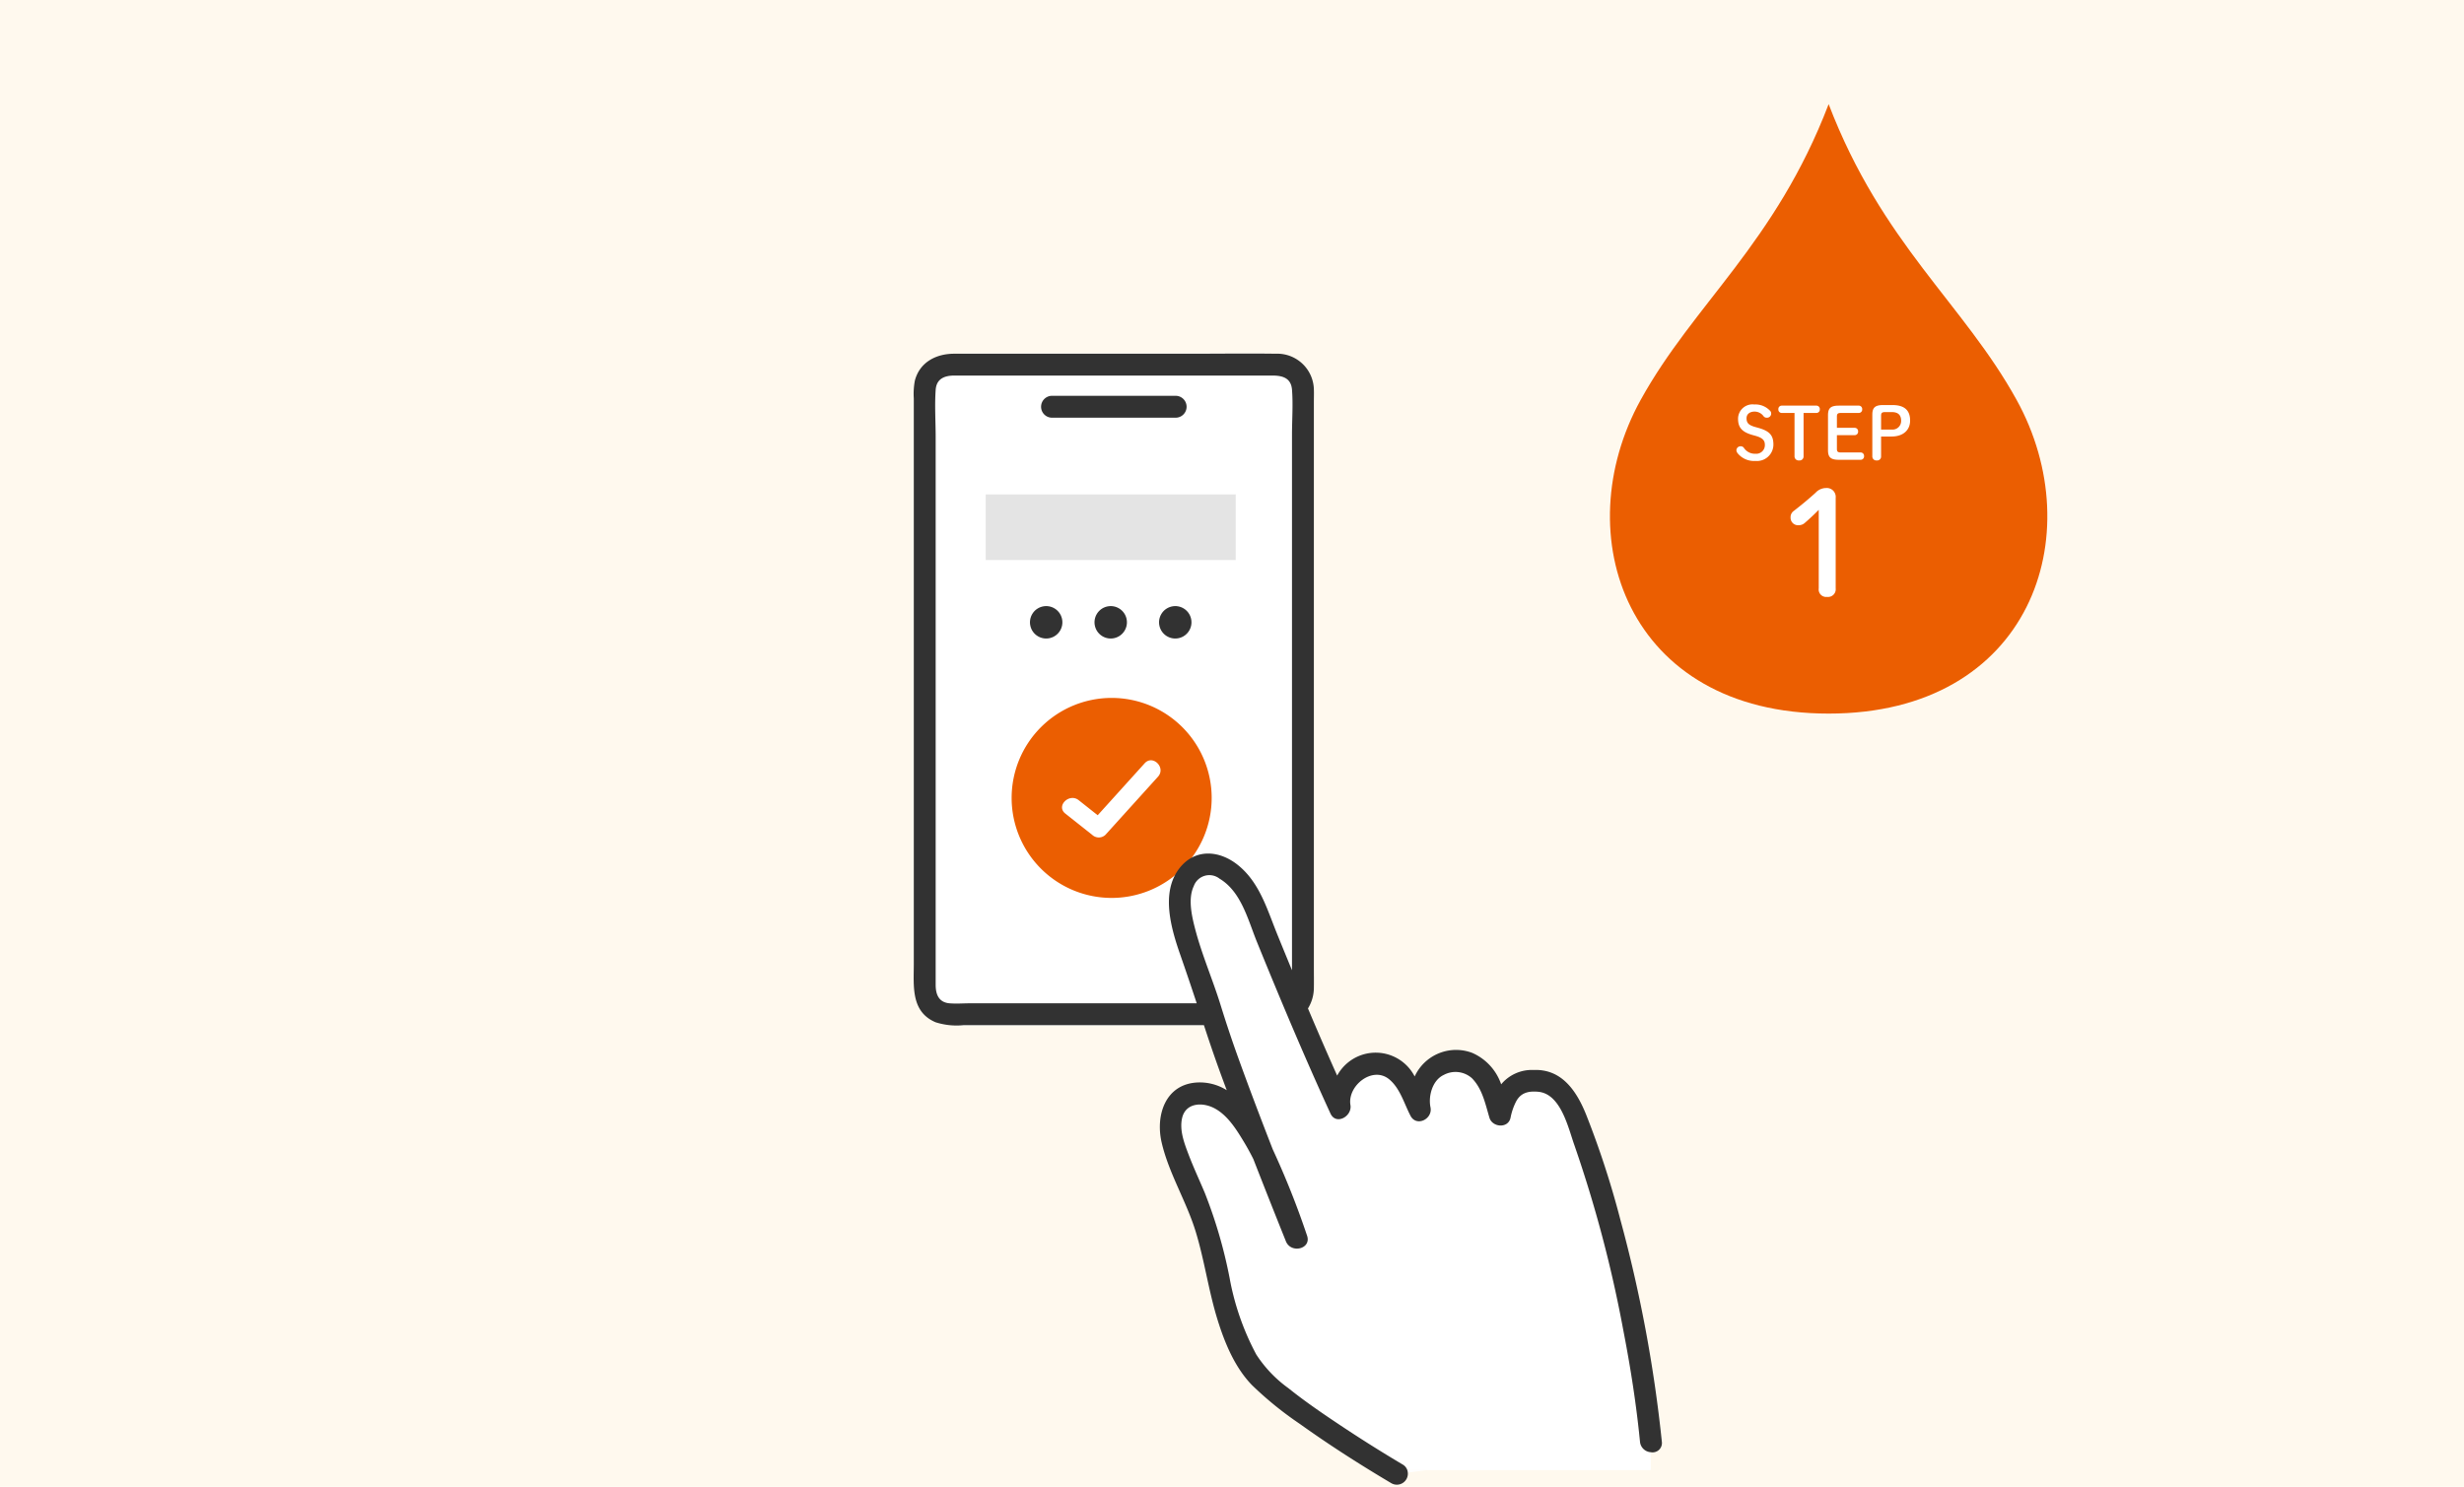
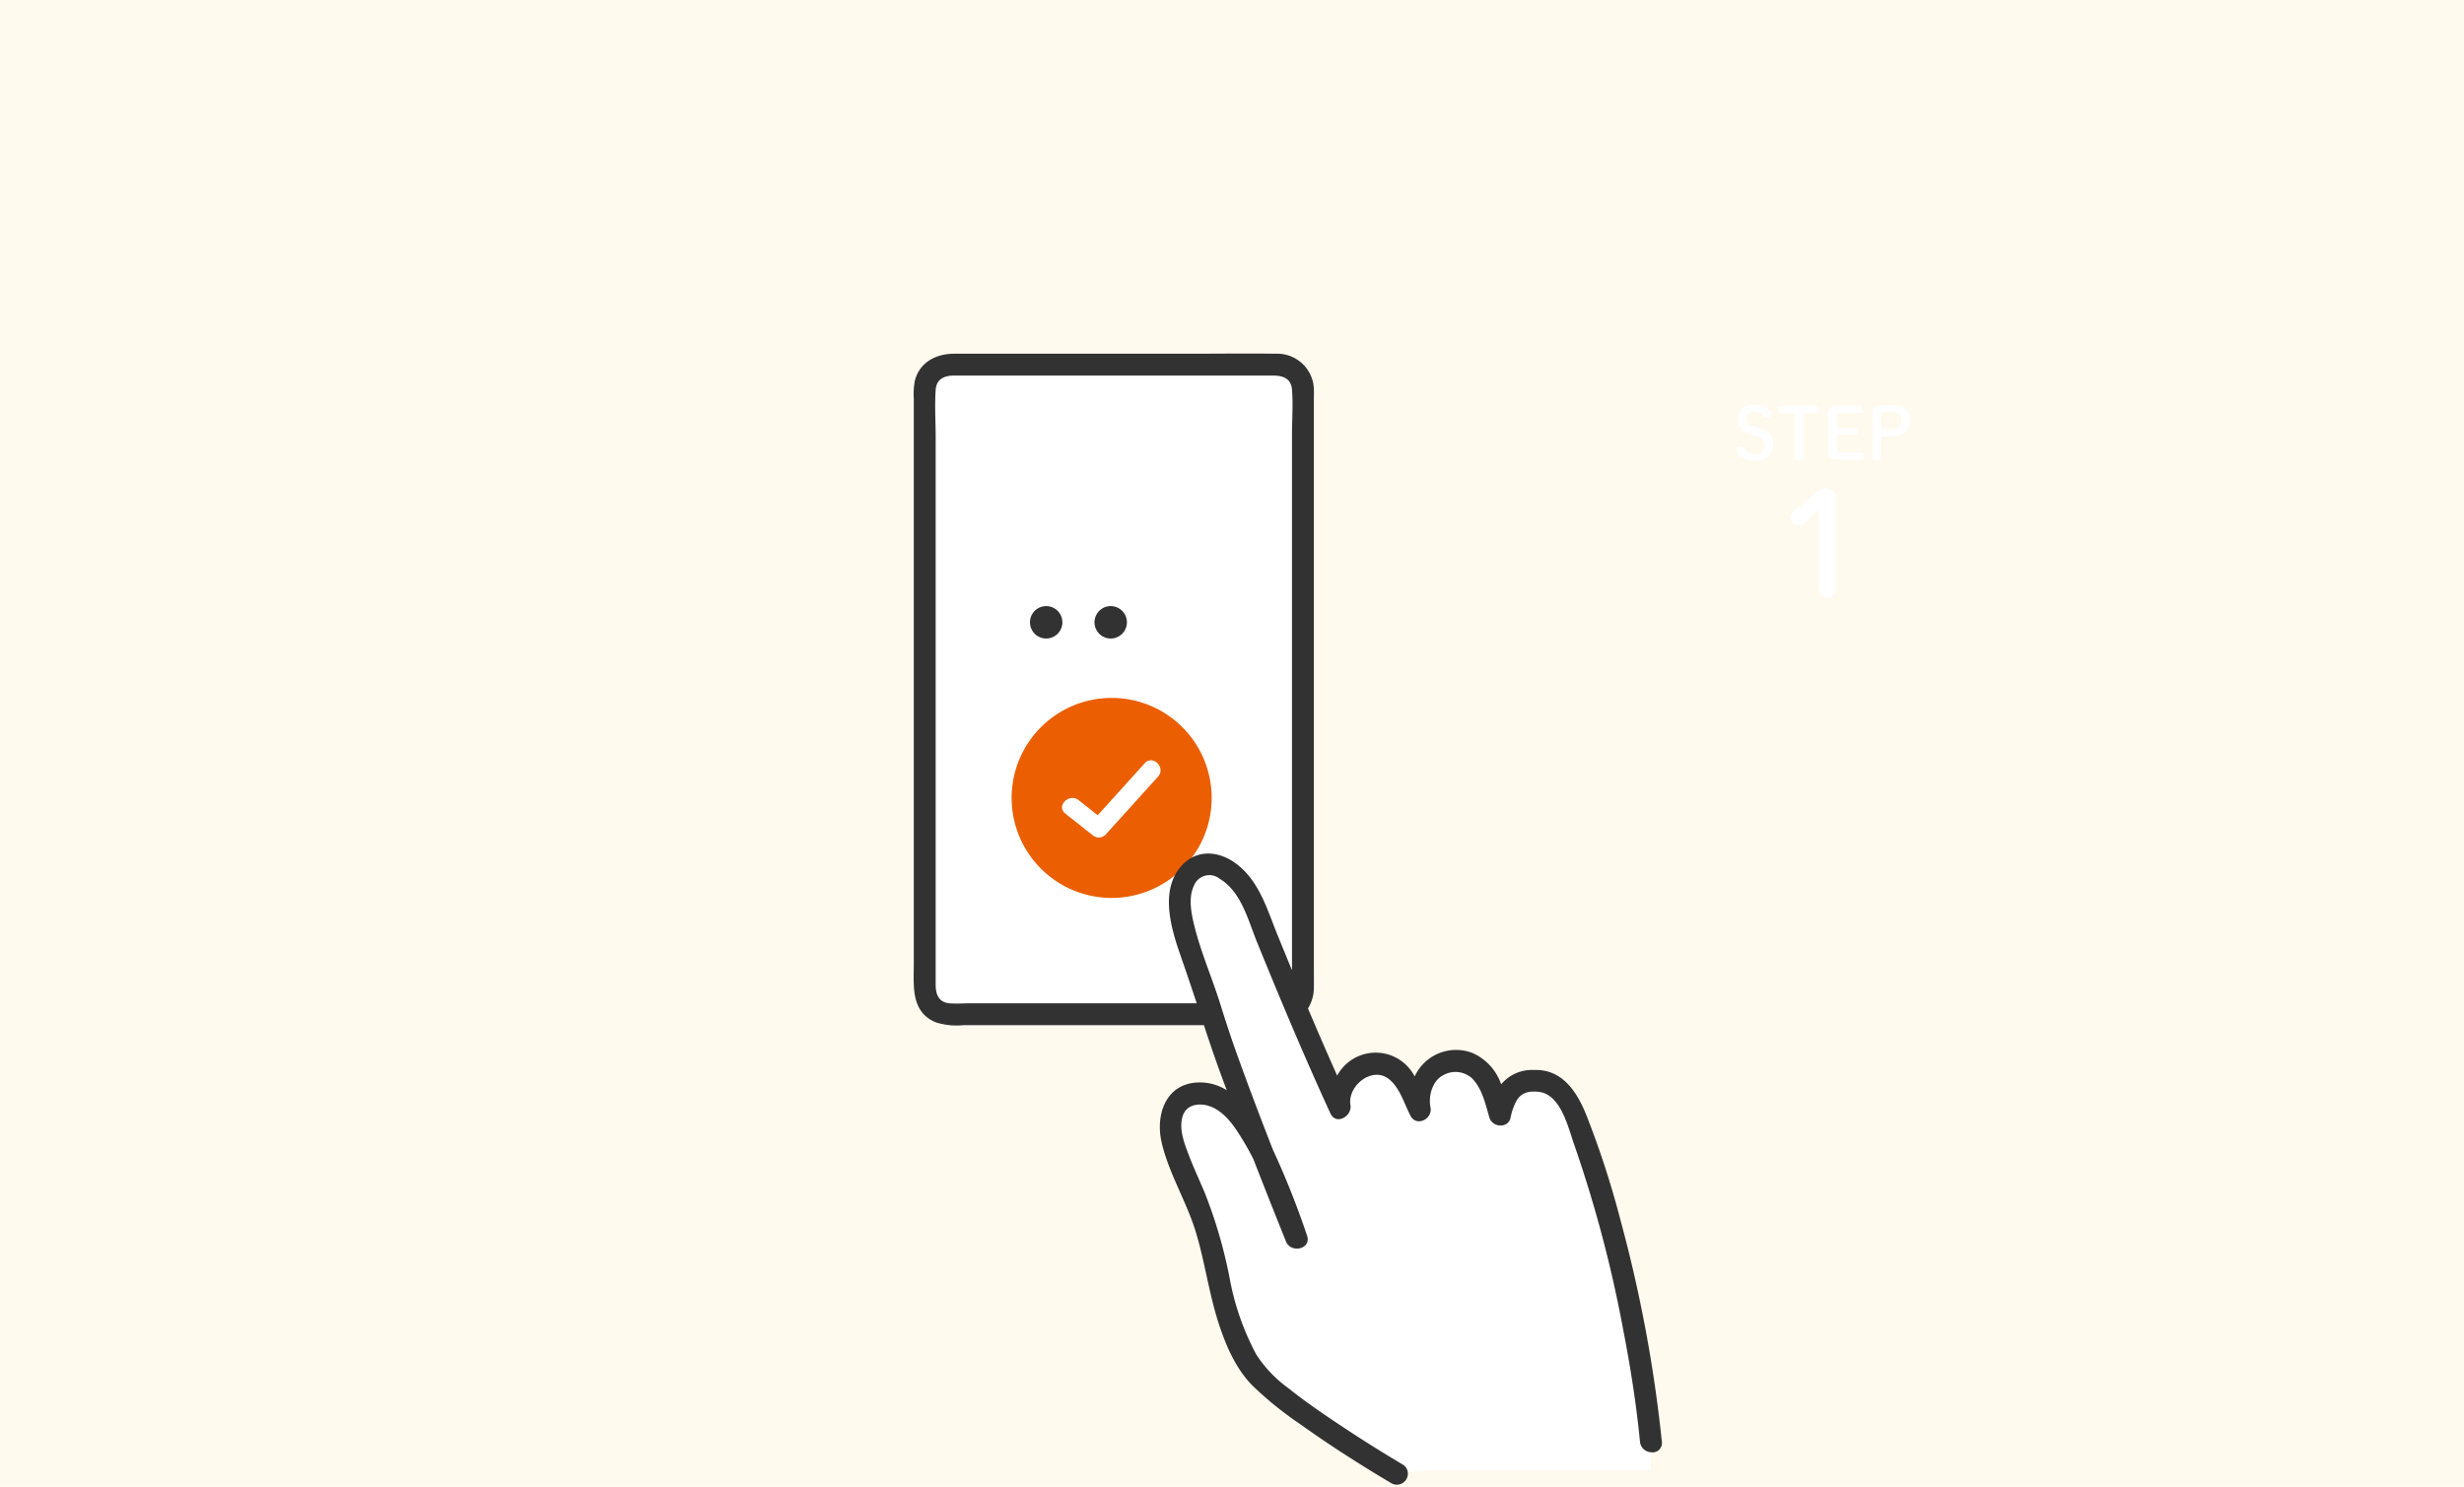
<svg xmlns="http://www.w3.org/2000/svg" width="343" height="207">
  <path d="M0 0h343v207H0z" fill="#fff9ee" />
-   <path d="M254.555 99.352c28.121 0 36.54-24.877 26.171-43.667-7.4-13.413-18.732-21.749-26.17-41.185-7.438 19.436-18.768 27.772-26.171 41.185-10.37 18.79-1.95 43.667 26.171 43.667z" fill="#eb5e01" />
  <path d="M244.356 60.676c1 .28 1.32.64 1.32 1.24a1.2 1.2 0 01-1.31 1.26 1.838 1.838 0 01-1.63-.85.525.525 0 00-.42-.19.572.572 0 00-.6.54.713.713 0 00.17.43 2.927 2.927 0 002.46 1.07 2.292 2.292 0 002.52-2.28c0-1.3-.55-1.89-2.12-2.33l-.36-.1c-.99-.27-1.26-.59-1.26-1.24 0-.54.42-.92 1.13-.92a1.545 1.545 0 011.26.67.54.54 0 00.43.18.575.575 0 00.61-.6.541.541 0 00-.2-.41 2.768 2.768 0 00-2.14-.83 2.01 2.01 0 00-2.27 1.98c0 1.21.53 1.86 2.05 2.28zm6.71-3.18h1.77a.472.472 0 00.49-.51.472.472 0 00-.49-.51h-4.79a.472.472 0 00-.49.51.472.472 0 00.49.51h1.76v6.04a.571.571 0 00.64.57.555.555 0 00.62-.57zm5.2 5.5c-.46 0-.56-.13-.56-.53v-1.88h2.46a.472.472 0 00.49-.51.472.472 0 00-.49-.51h-2.46v-1.54c0-.4.1-.53.56-.53h2.47a.472.472 0 00.49-.51.472.472 0 00-.49-.51h-2.76c-1.18 0-1.51.39-1.51 1.35v4.84c0 .96.33 1.35 1.51 1.35h3.02a.472.472 0 00.49-.51.472.472 0 00-.49-.51zm5.87-6.6c-1.15 0-1.5.39-1.5 1.35v5.79a.555.555 0 00.62.57.539.539 0 00.6-.57v-2.76h1.46c1.65 0 2.58-.92 2.58-2.22 0-1.37-.72-2.16-2.46-2.16zm-.28 3.41v-1.9c0-.4.1-.53.56-.53h.95c.86 0 1.28.42 1.28 1.2a1.194 1.194 0 01-1.33 1.23zm-8.68 22.12a1.042 1.042 0 001.16 1.18 1.071 1.071 0 001.2-1.18v-12.62a1.24 1.24 0 00-1.32-1.36 2 2 0 00-1.48.66c-1.04.94-1.94 1.68-3.02 2.52a1.052 1.052 0 00-.46.92 1.04 1.04 0 001.12 1.08 1.254 1.254 0 00.88-.34c.72-.62 1.3-1.18 1.92-1.8z" fill="#fff" />
  <g transform="translate(127.188 49.204)">
    <rect width="55.56" height="93.614" rx="7" transform="translate(.059)" fill="#fff" />
    <path d="M101.136 151.739a1.751 1.751 0 01-.029-.188c-.512-5.215-1.33-10.393-2.326-15.536a177.11 177.11 0 00-6.811-25.772c-.858-2.41-1.876-7.158-5.051-7.43-1.371-.117-2.424.143-3.073 1.378a8.5 8.5 0 00-.762 2.235c-.314 1.534-2.531 1.364-2.937 0-.58-1.949-.99-4.036-2.439-5.5a3.437 3.437 0 00-3.922-.455c-1.578.737-2.171 2.934-1.846 4.513.333 1.621-1.95 2.772-2.783 1.173-.882-1.691-1.451-3.841-2.983-5.091-2.313-1.885-5.822.914-5.377 3.6.259 1.567-2.009 2.86-2.783 1.174-3.615-7.883-6.975-15.87-10.239-23.9-1.239-3.049-2.167-6.984-5.207-8.8a2.3 2.3 0 00-3.575 1.034c-.836 1.739-.284 4.167.175 5.932.931 3.581 2.429 7.014 3.527 10.549a172.683 172.683 0 002.511 7.512 533.79 533.79 0 004.776 12.668 117.4 117.4 0 014.767 11.986c.678 1.87-2.22 2.587-2.937.81q-2.3-5.71-4.532-11.448a34.791 34.791 0 00-1.337-2.431c-1.044-1.726-2.268-3.7-4.116-4.659-1.67-.865-3.974-.74-4.462 1.377-.387 1.68.285 3.459.871 5.01.689 1.822 1.517 3.586 2.273 5.381a67.034 67.034 0 013.464 11.861 36.3 36.3 0 003.716 10.675 17.46 17.46 0 004.471 4.688c2.178 1.744 4.485 3.333 6.8 4.882a195.436 195.436 0 009.094 5.739 1.439 1.439 0 01.651.763h33.9v-2.458a1.606 1.606 0 01-1.469-1.272z" fill="#fff" />
    <path d="M27.559 47.967A13.923 13.923 0 1041.482 61.89a13.922 13.922 0 00-13.923-13.923zm6.454 10.965l-7.311 8.089a1.343 1.343 0 01-1.863 0l-3.734-2.955c-1.329-1.053.547-2.9 1.863-1.863l2.647 2.1 6.534-7.229c1.14-1.266 2.998.603 1.863 1.858z" fill="#eb5e01" />
    <path d="M71.665 155.456h-2.957a1.386 1.386 0 01.077.363z" fill="#fff" />
    <path d="M104.152 151.554a193.8 193.8 0 00-5.786-30.971 124.891 124.891 0 00-4.776-14.646c-1.318-3.254-3.38-6.327-7.276-6.167a5.561 5.561 0 00-4.532 1.994 7.385 7.385 0 00-4.025-4.374 6.34 6.34 0 00-8.016 3.282 6.1 6.1 0 00-10.791-.119q-2.08-4.655-4.063-9.351a5.514 5.514 0 00.822-2.867c.016-.9 0-1.807 0-2.71V6.705c0-.565.023-1.136 0-1.7a5.1 5.1 0 00-5.3-4.96c-4.037-.054-8.078 0-12.115 0H5.626C3.139.045.826 1.216.161 3.81a10 10 0 00-.145 2.454v78.79c0 3.039-.429 6.6 3.031 8.07a9.646 9.646 0 003.857.409h33.5l.352 1.071a202.625 202.625 0 002.825 7.981 7.049 7.049 0 00-4.121-1.074c-4.437.25-5.812 4.574-4.945 8.337.992 4.3 3.45 8.2 4.741 12.422 1.237 4.047 1.795 8.265 3.051 12.3 1 3.223 2.412 6.643 4.806 9.094a48.776 48.776 0 006.619 5.367c4.126 2.954 8.419 5.7 12.787 8.287a1.532 1.532 0 002.265-1.5 1.382 1.382 0 00-.077-.363 1.439 1.439 0 00-.651-.763 195.436 195.436 0 01-9.094-5.739c-2.319-1.549-4.626-3.138-6.8-4.882a17.463 17.463 0 01-4.471-4.688 36.3 36.3 0 01-3.716-10.675 67.036 67.036 0 00-3.464-11.861c-.756-1.794-1.584-3.559-2.273-5.381-.587-1.551-1.258-3.331-.871-5.01.488-2.116 2.792-2.242 4.462-1.377 1.847.957 3.072 2.933 4.116 4.659.477.787.92 1.6 1.337 2.431q2.237 5.735 4.532 11.448c.716 1.777 3.615 1.06 2.937-.81a117.375 117.375 0 00-4.767-11.986c-1.64-4.2-3.243-8.424-4.776-12.668-.9-2.485-1.728-4.989-2.511-7.512-1.1-3.535-2.6-6.968-3.527-10.549-.459-1.764-1.011-4.192-.175-5.932a2.3 2.3 0 013.575-1.034c3.039 1.82 3.967 5.754 5.207 8.8 3.265 8.033 6.624 16.02 10.239 23.9.774 1.687 3.042.393 2.783-1.173-.444-2.685 3.064-5.484 5.377-3.6 1.533 1.249 2.1 3.4 2.983 5.091.834 1.6 3.116.448 2.783-1.173-.325-1.579.268-3.776 1.846-4.513a3.437 3.437 0 013.922.455c1.45 1.469 1.859 3.556 2.439 5.5.406 1.364 2.623 1.534 2.937 0a8.5 8.5 0 01.762-2.235c.649-1.235 1.7-1.5 3.073-1.378 3.175.272 4.192 5.02 5.051 7.43a177.091 177.091 0 016.811 25.772c1 5.143 1.814 10.321 2.326 15.536a1.794 1.794 0 00.029.188 1.606 1.606 0 001.469 1.259 1.3 1.3 0 001.545-1.431zM52.664 11.331v74.553q-1.034-2.5-2.054-5.01c-1.4-3.447-2.443-7.184-5.445-9.616-2.58-2.089-5.982-2.381-8.174.431-2.646 3.395-1.13 8.469.145 12.112a420.375 420.375 0 012.265 6.685H7.846c-.94 0-1.92.081-2.858 0-1.524-.131-1.926-1.292-1.926-2.568V11.676c0-2.179-.153-4.421 0-6.6.111-1.582 1.276-1.991 2.605-1.991H49.93c1.349 0 2.6.293 2.734 1.961.164 2.07 0 4.215 0 6.285z" fill="#323232" />
-     <path d="M19.204 8.951h17.319a1.524 1.524 0 000-3.046H19.204a1.524 1.524 0 000 3.046z" fill="#323232" />
    <g transform="translate(15.73 34.725)" fill="#323232">
      <circle cx="2.257" cy="2.257" transform="rotate(-13.282 4.453 .519)" r="2.257" />
      <circle cx="2.257" cy="2.257" transform="rotate(-13.282 8.945 -38.063)" r="2.257" />
-       <circle cx="2.257" cy="2.257" transform="rotate(-13.282 13.438 -76.649)" r="2.257" />
    </g>
-     <path fill="#e4e4e4" d="M10.028 19.63h34.803v9.137H10.028z" />
  </g>
</svg>